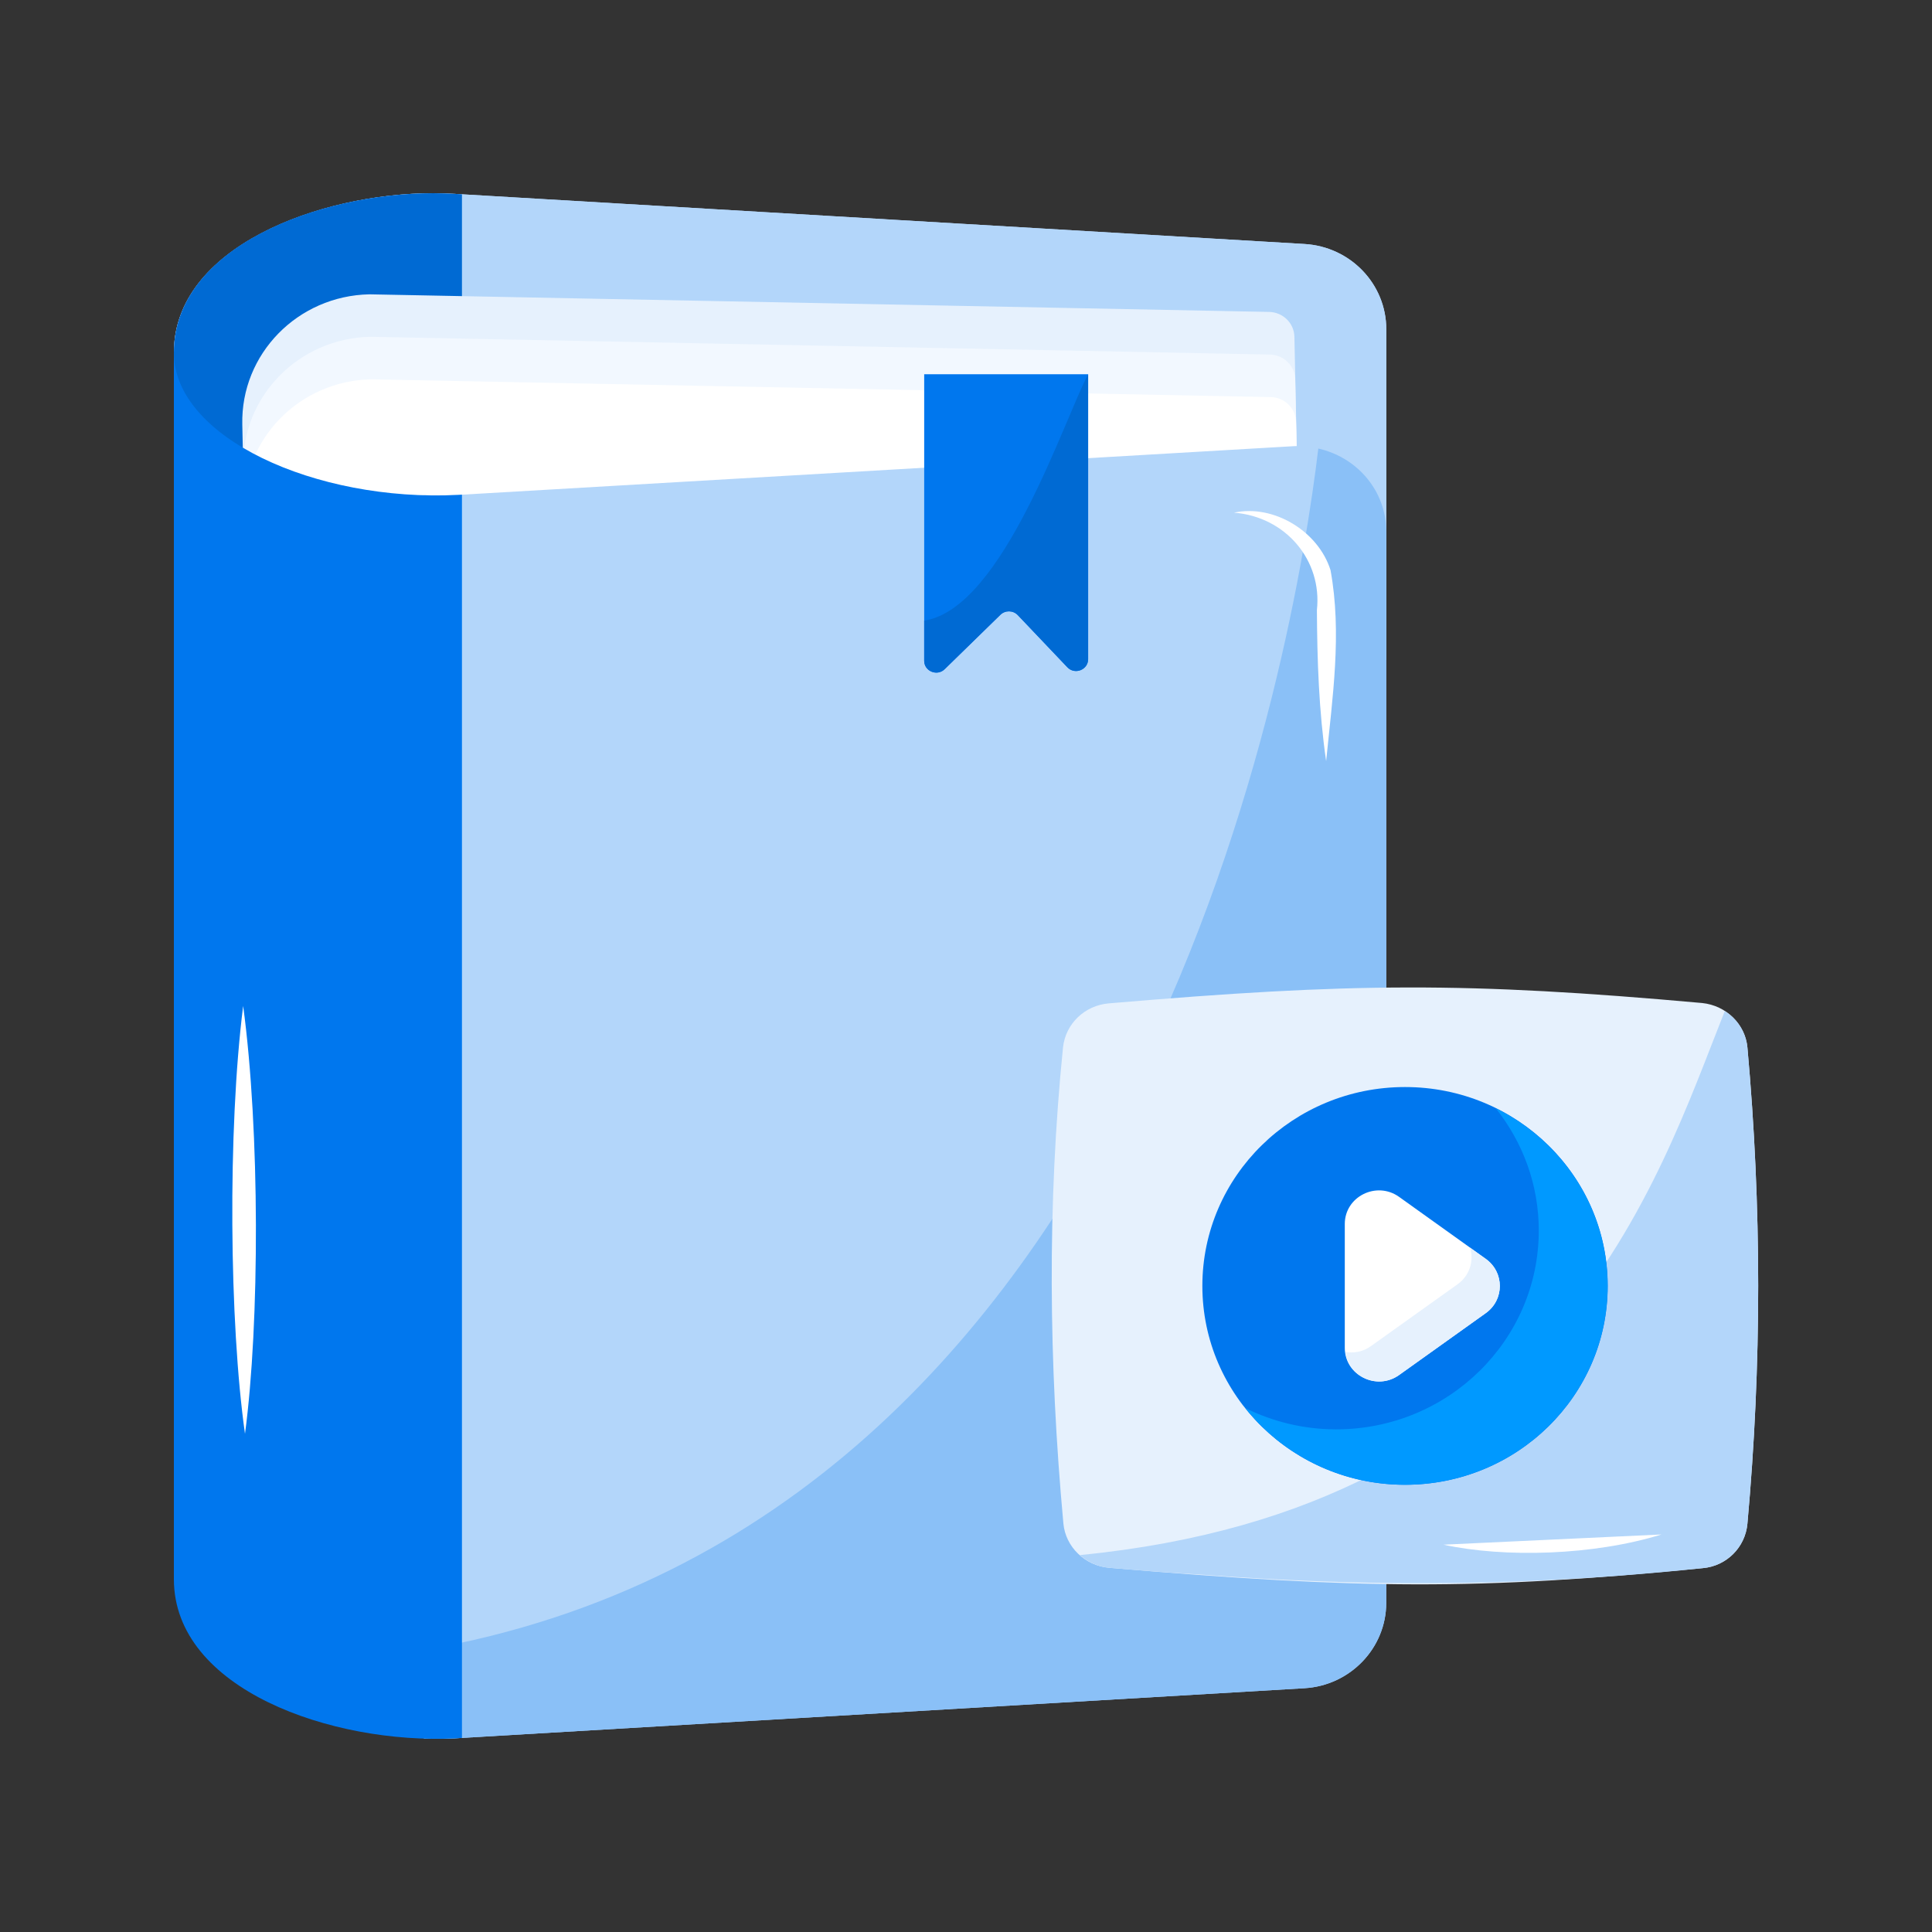
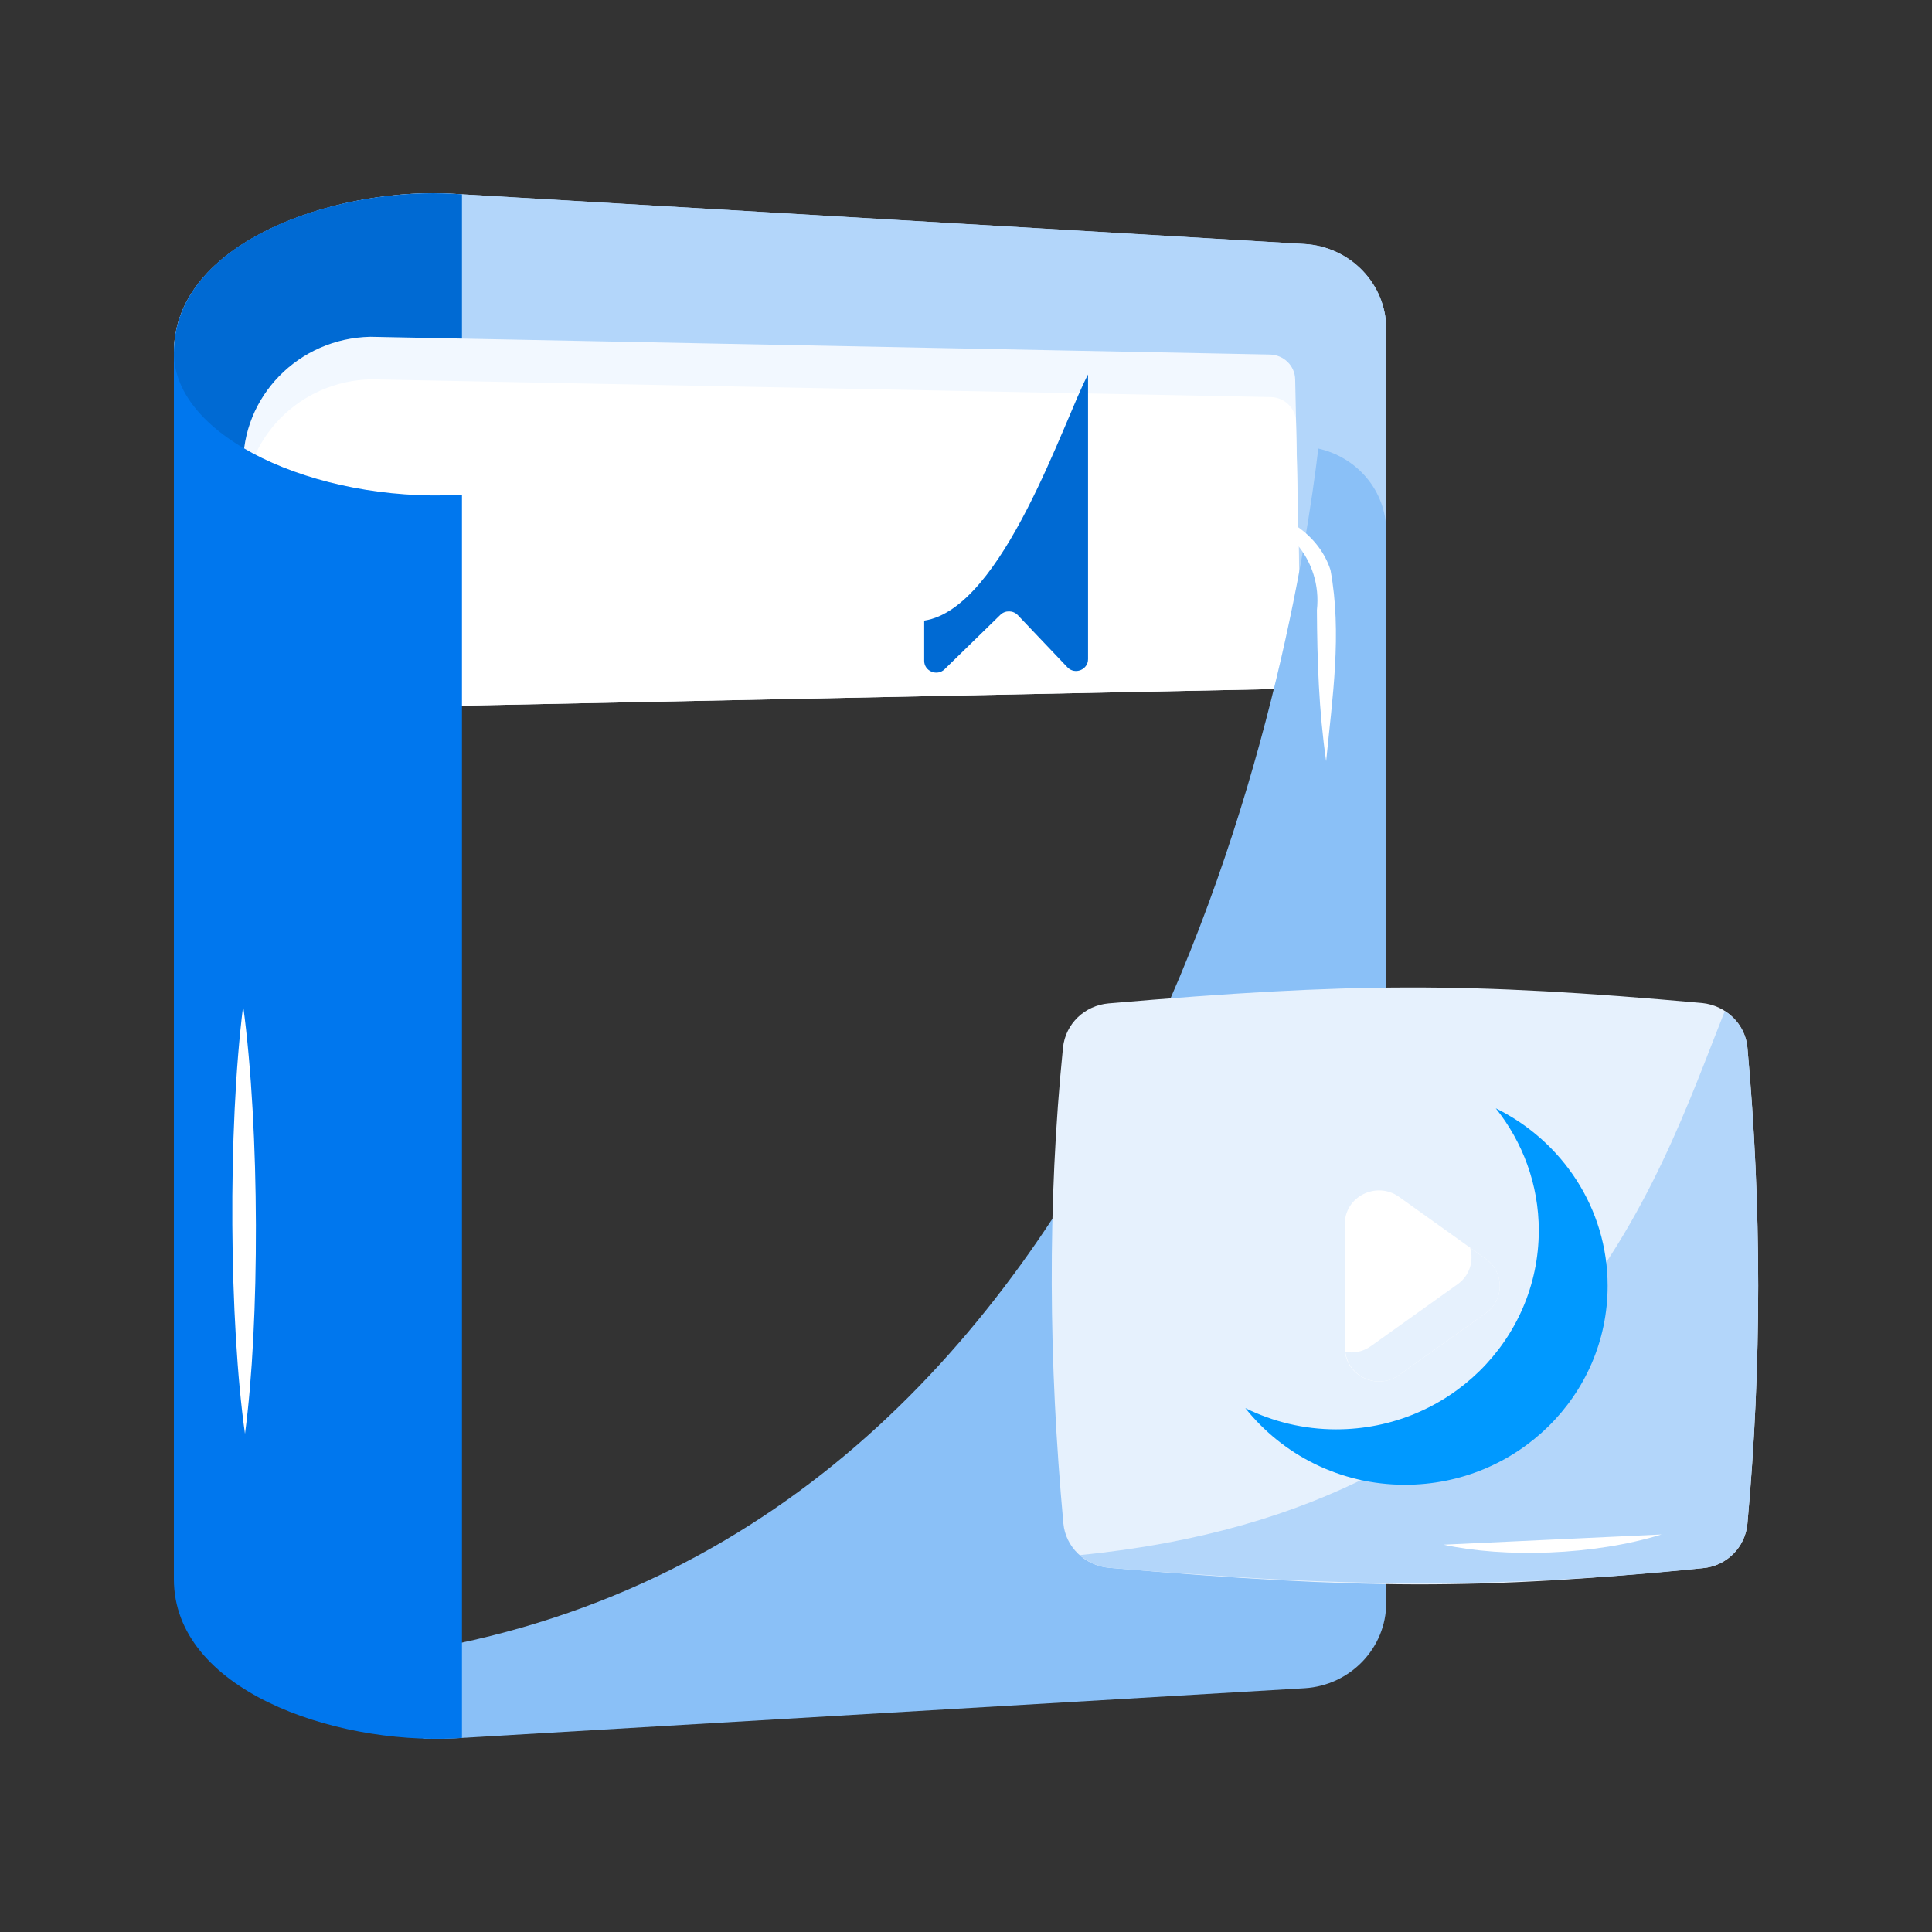
<svg xmlns="http://www.w3.org/2000/svg" width="100" height="100" viewBox="0 0 100 100" fill="none">
  <rect x="0" y="0" width="100" height="100" fill="#333333" stroke="none" />
  <path d="M71.754 34.154V17.046C71.754 14.698 69.896 12.769 67.52 12.629L23.541 10.035C23.184 10.018 22.808 10 22.433 10C16.566 10 9 12.794 9 18.256V34.154H71.754Z" fill="#B3D6FA" />
  <path d="M71.754 34.154V17.046C71.754 14.698 69.896 12.769 67.52 12.629L23.541 10.035C23.184 10.018 22.808 10 22.433 10C16.566 10 9 12.794 9 18.256V34.154H71.754Z" fill="#B3D6FA" />
  <path d="M23.911 34.154H9V18.256C9 12.823 16.424 10 22.433 10C22.808 10 23.183 10.018 23.541 10.035L23.911 10.057V34.154Z" fill="#006AD3" />
-   <path d="M12.855 36.752L12.541 21.966C12.463 18.321 15.407 15.31 19.121 15.234L65.689 16.145C66.405 16.159 66.983 16.725 66.998 17.429L67.385 35.637L12.855 36.752Z" fill="#E6F1FD" />
  <path d="M12.855 36.752L12.587 24.166C12.51 20.523 15.457 17.509 19.169 17.433L65.729 18.352C66.446 18.366 67.023 18.932 67.038 19.636L67.378 35.637L12.855 36.752Z" fill="#F2F8FF" />
  <path d="M12.851 36.752L12.63 26.366C12.553 22.724 15.499 19.71 19.212 19.634L65.772 20.553C66.489 20.567 67.066 21.133 67.081 21.836L67.374 35.637L12.851 36.752Z" fill="white" />
-   <path d="M66.981 23.093L23.699 25.617C23.111 25.647 22.525 25.644 21.941 25.628V89.989C22.471 90.001 23.002 90.003 23.538 89.976L67.517 87.382C69.893 87.242 71.751 85.296 71.751 82.965V27.51C71.751 24.969 69.572 22.953 66.981 23.093Z" fill="#B3D6FA" />
  <path d="M23.538 89.976L67.517 87.382C69.893 87.242 71.751 85.296 71.751 82.965V27.51C71.751 25.395 70.234 23.664 68.235 23.217C67.041 33.256 59.561 78.861 21.941 85.405V89.989C22.471 90.001 23.002 90.002 23.538 89.976Z" fill="#8AC0F7" />
  <path d="M23.911 89.954L23.541 89.977C17.2 90.291 9 87.444 9 81.738V18.256C9 22.638 16.324 25.985 23.702 25.617L23.911 25.605V89.954Z" fill="#0077EE" />
  <path d="M63.871 26.536C66.547 26.745 68.445 29.002 68.163 31.575C68.177 34.183 68.263 36.791 68.641 39.399C68.966 36.097 69.469 32.782 68.867 29.508C68.233 27.495 65.922 26.087 63.871 26.536Z" fill="white" />
-   <path d="M47.836 19.371L47.836 34.2C47.836 34.744 48.506 35.018 48.899 34.634L51.781 31.82C52.031 31.576 52.437 31.584 52.677 31.836L55.244 34.537C55.63 34.943 56.324 34.675 56.324 34.119L56.324 19.371L47.836 19.371Z" fill="#0077EE" />
  <path d="M56.317 19.385L56.317 34.117C56.317 34.672 55.629 34.942 55.247 34.537L52.68 31.837C52.436 31.583 52.023 31.583 51.779 31.823L48.89 34.642C48.508 35.017 47.836 34.746 47.836 34.207L47.836 32.123C51.931 31.508 55.11 21.604 56.317 19.385Z" fill="#006AD3" />
  <path d="M90.446 78.867C90.335 80.09 89.368 81.057 88.141 81.166C76.406 82.316 70.475 82.261 57.402 81.148C56.156 81.038 55.152 80.071 55.04 78.849C54.278 70.546 54.203 62.317 55.021 54.216C55.152 52.993 56.137 52.044 57.383 51.935C69.991 50.858 75.904 50.822 88.103 51.916C89.349 52.044 90.335 53.011 90.446 54.216C91.19 62.445 91.19 70.656 90.446 78.867Z" fill="#E6F1FD" />
  <path d="M91.004 66.55C91.004 70.656 90.817 74.761 90.446 78.867C90.334 80.089 89.367 81.056 88.14 81.166C76.304 82.418 67.358 81.878 61.771 81.476C60.321 81.385 58.851 81.275 57.401 81.147C56.824 81.093 56.304 80.856 55.895 80.491C80.646 78.064 85.778 61.094 89.274 52.336C89.925 52.737 90.371 53.431 90.446 54.215C90.817 58.339 91.004 62.445 91.004 66.55Z" fill="#B3D6FA" />
  <path d="M85.997 79.424C85.868 79.428 74.841 79.942 74.711 79.952C77.888 80.641 82.49 80.512 85.997 79.424Z" fill="white" />
-   <path d="M72.725 76.852C78.518 76.852 83.215 72.243 83.215 66.559C83.215 60.874 78.518 56.265 72.725 56.265C66.931 56.265 62.234 60.874 62.234 66.559C62.234 72.243 66.931 76.852 72.725 76.852Z" fill="#0077EE" />
  <path d="M76.904 65.16L72.418 61.951C71.249 61.114 69.606 61.933 69.606 63.354V69.766C69.606 71.186 71.247 72.006 72.417 71.171L76.902 67.968C77.873 67.275 77.874 65.855 76.904 65.16Z" fill="white" />
  <path d="M76.904 65.16L76.094 64.581C76.293 65.251 76.082 66.017 75.445 66.472L70.959 69.675C70.546 69.97 70.075 70.05 69.637 69.978C69.795 71.26 71.309 71.962 72.417 71.171L76.903 67.968C77.874 67.275 77.874 65.855 76.904 65.16Z" fill="#E6F1FD" />
  <path d="M77.421 57.365C78.811 59.111 79.647 61.303 79.647 63.69C79.647 69.375 74.951 73.983 69.157 73.983C67.465 73.983 65.872 73.581 64.457 72.883C66.377 75.294 69.361 76.851 72.721 76.851C78.514 76.851 83.211 72.243 83.211 66.558C83.211 62.533 80.852 59.058 77.421 57.365Z" fill="#0099FF" />
  <path d="M12.586 52.068C11.777 58.469 11.869 68.508 12.681 74.212C13.444 68.499 13.455 58.499 12.586 52.068Z" fill="white" />
</svg>